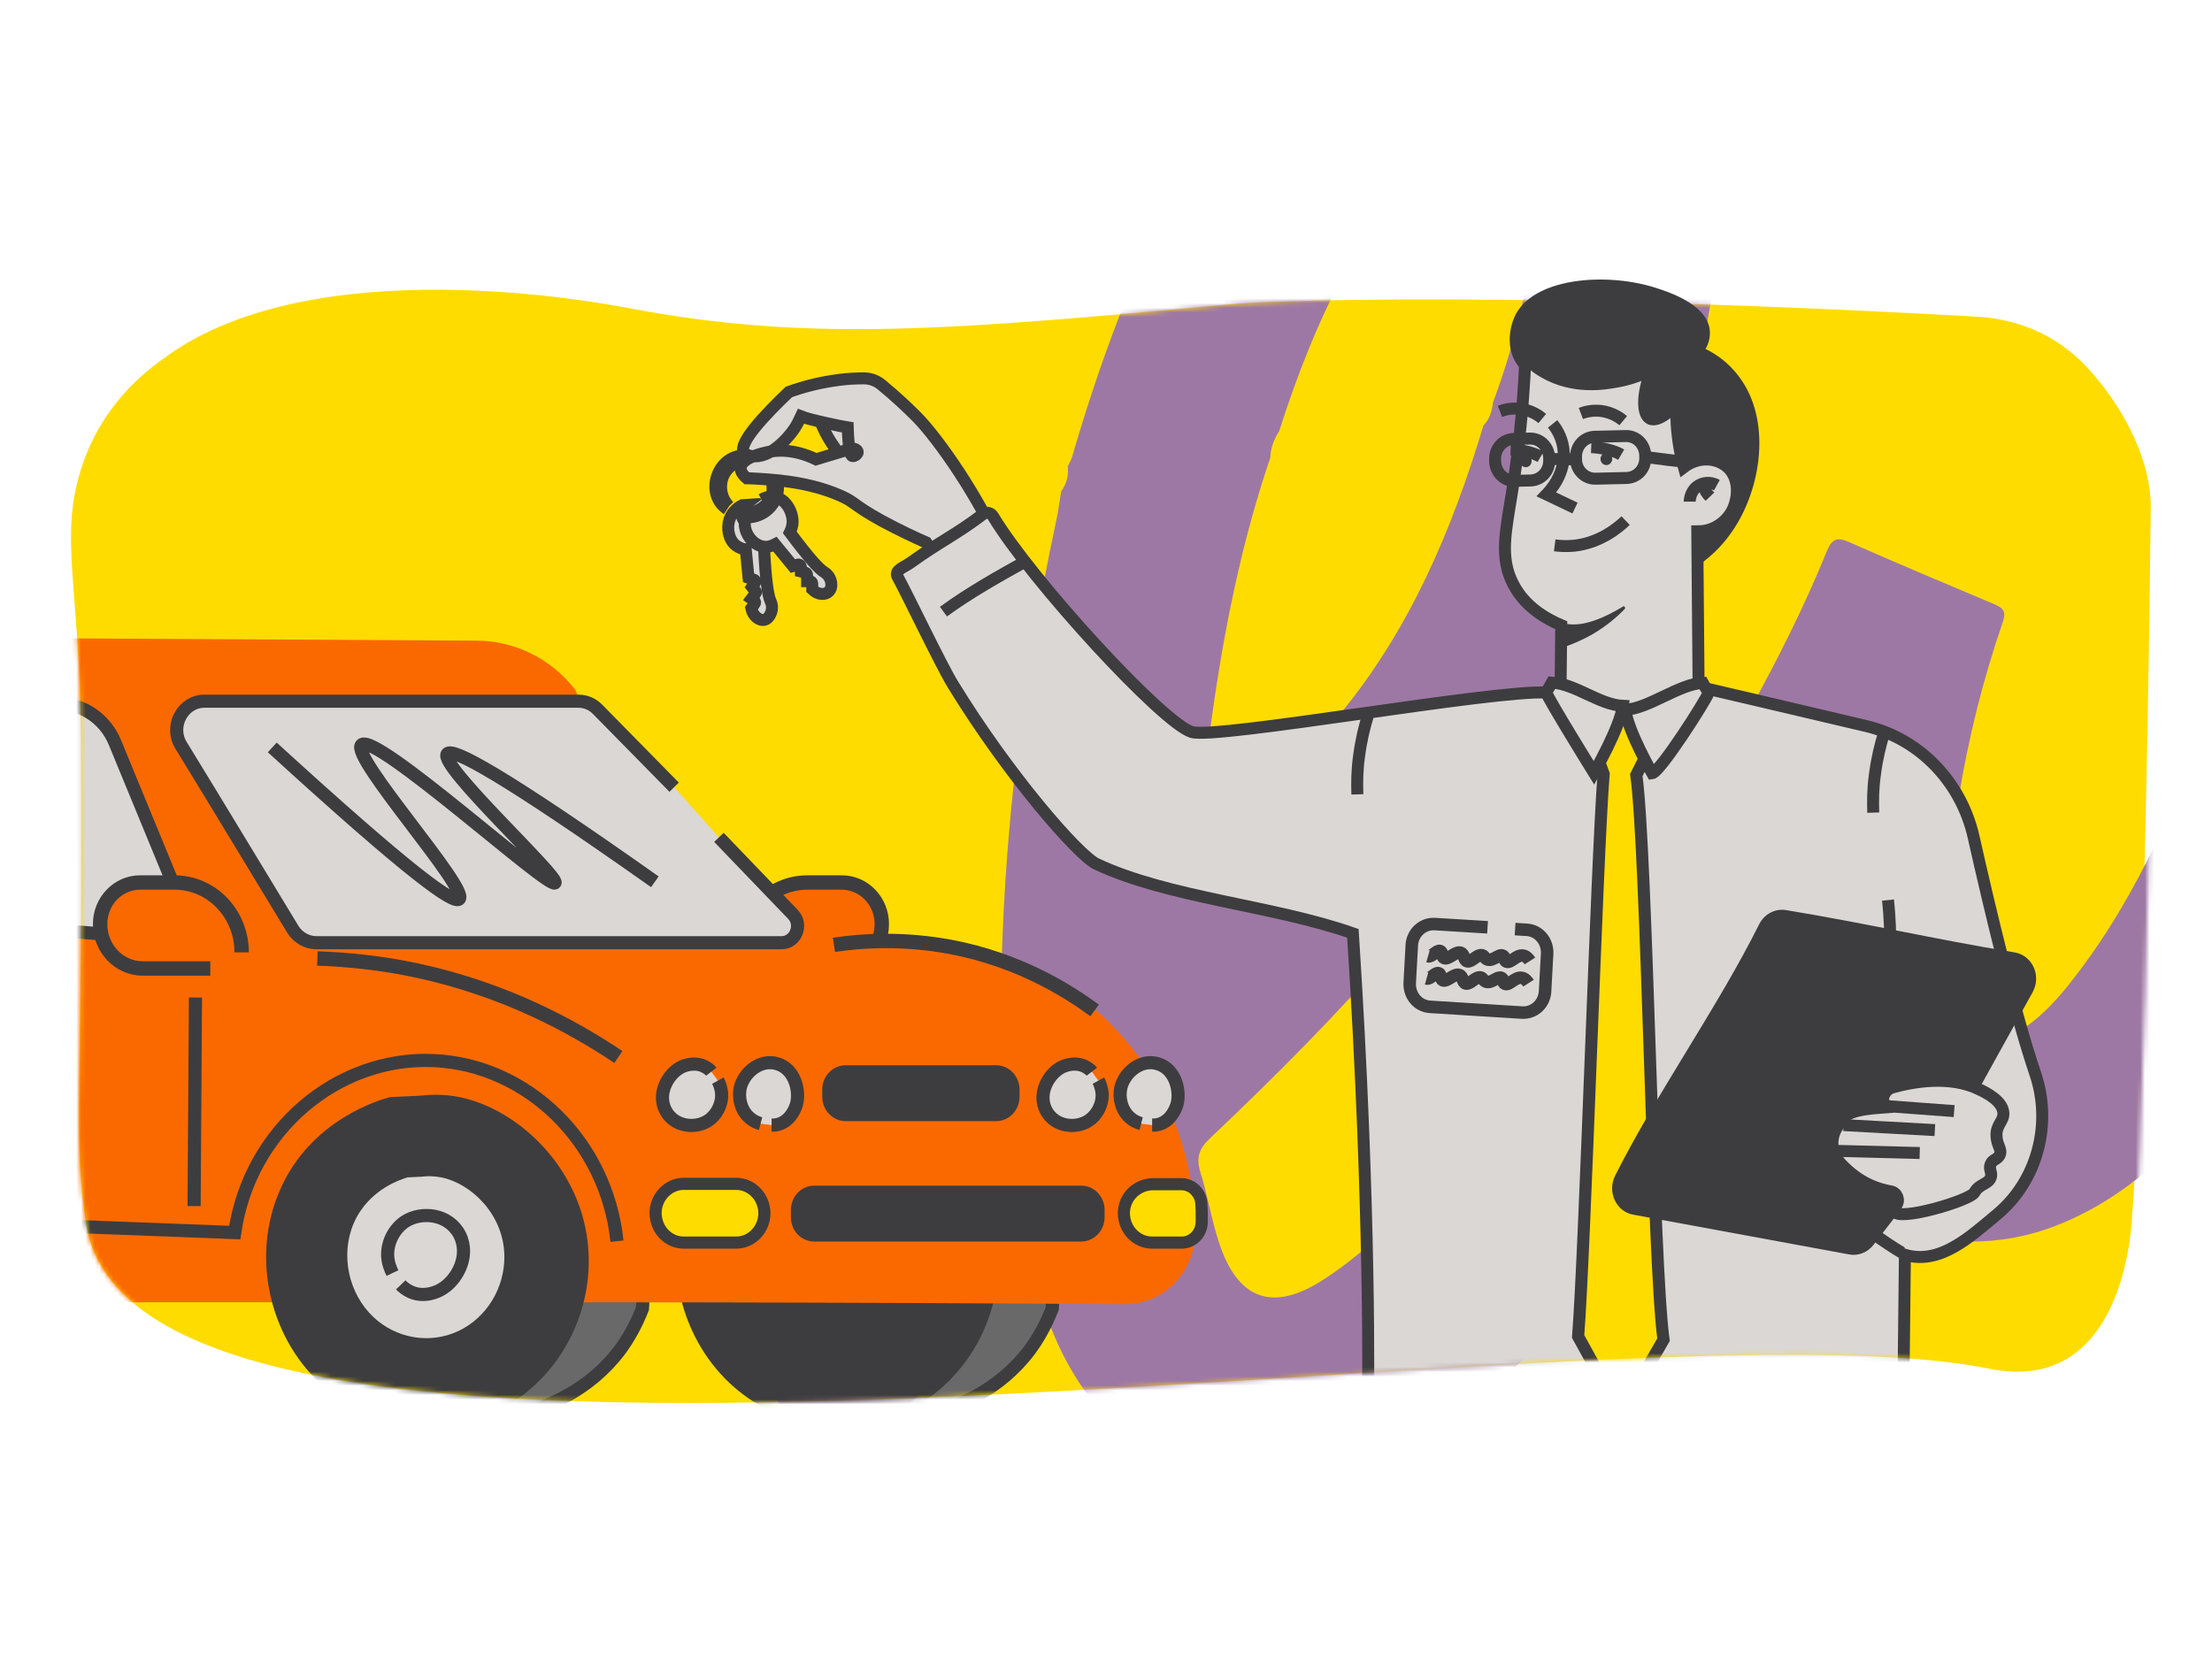
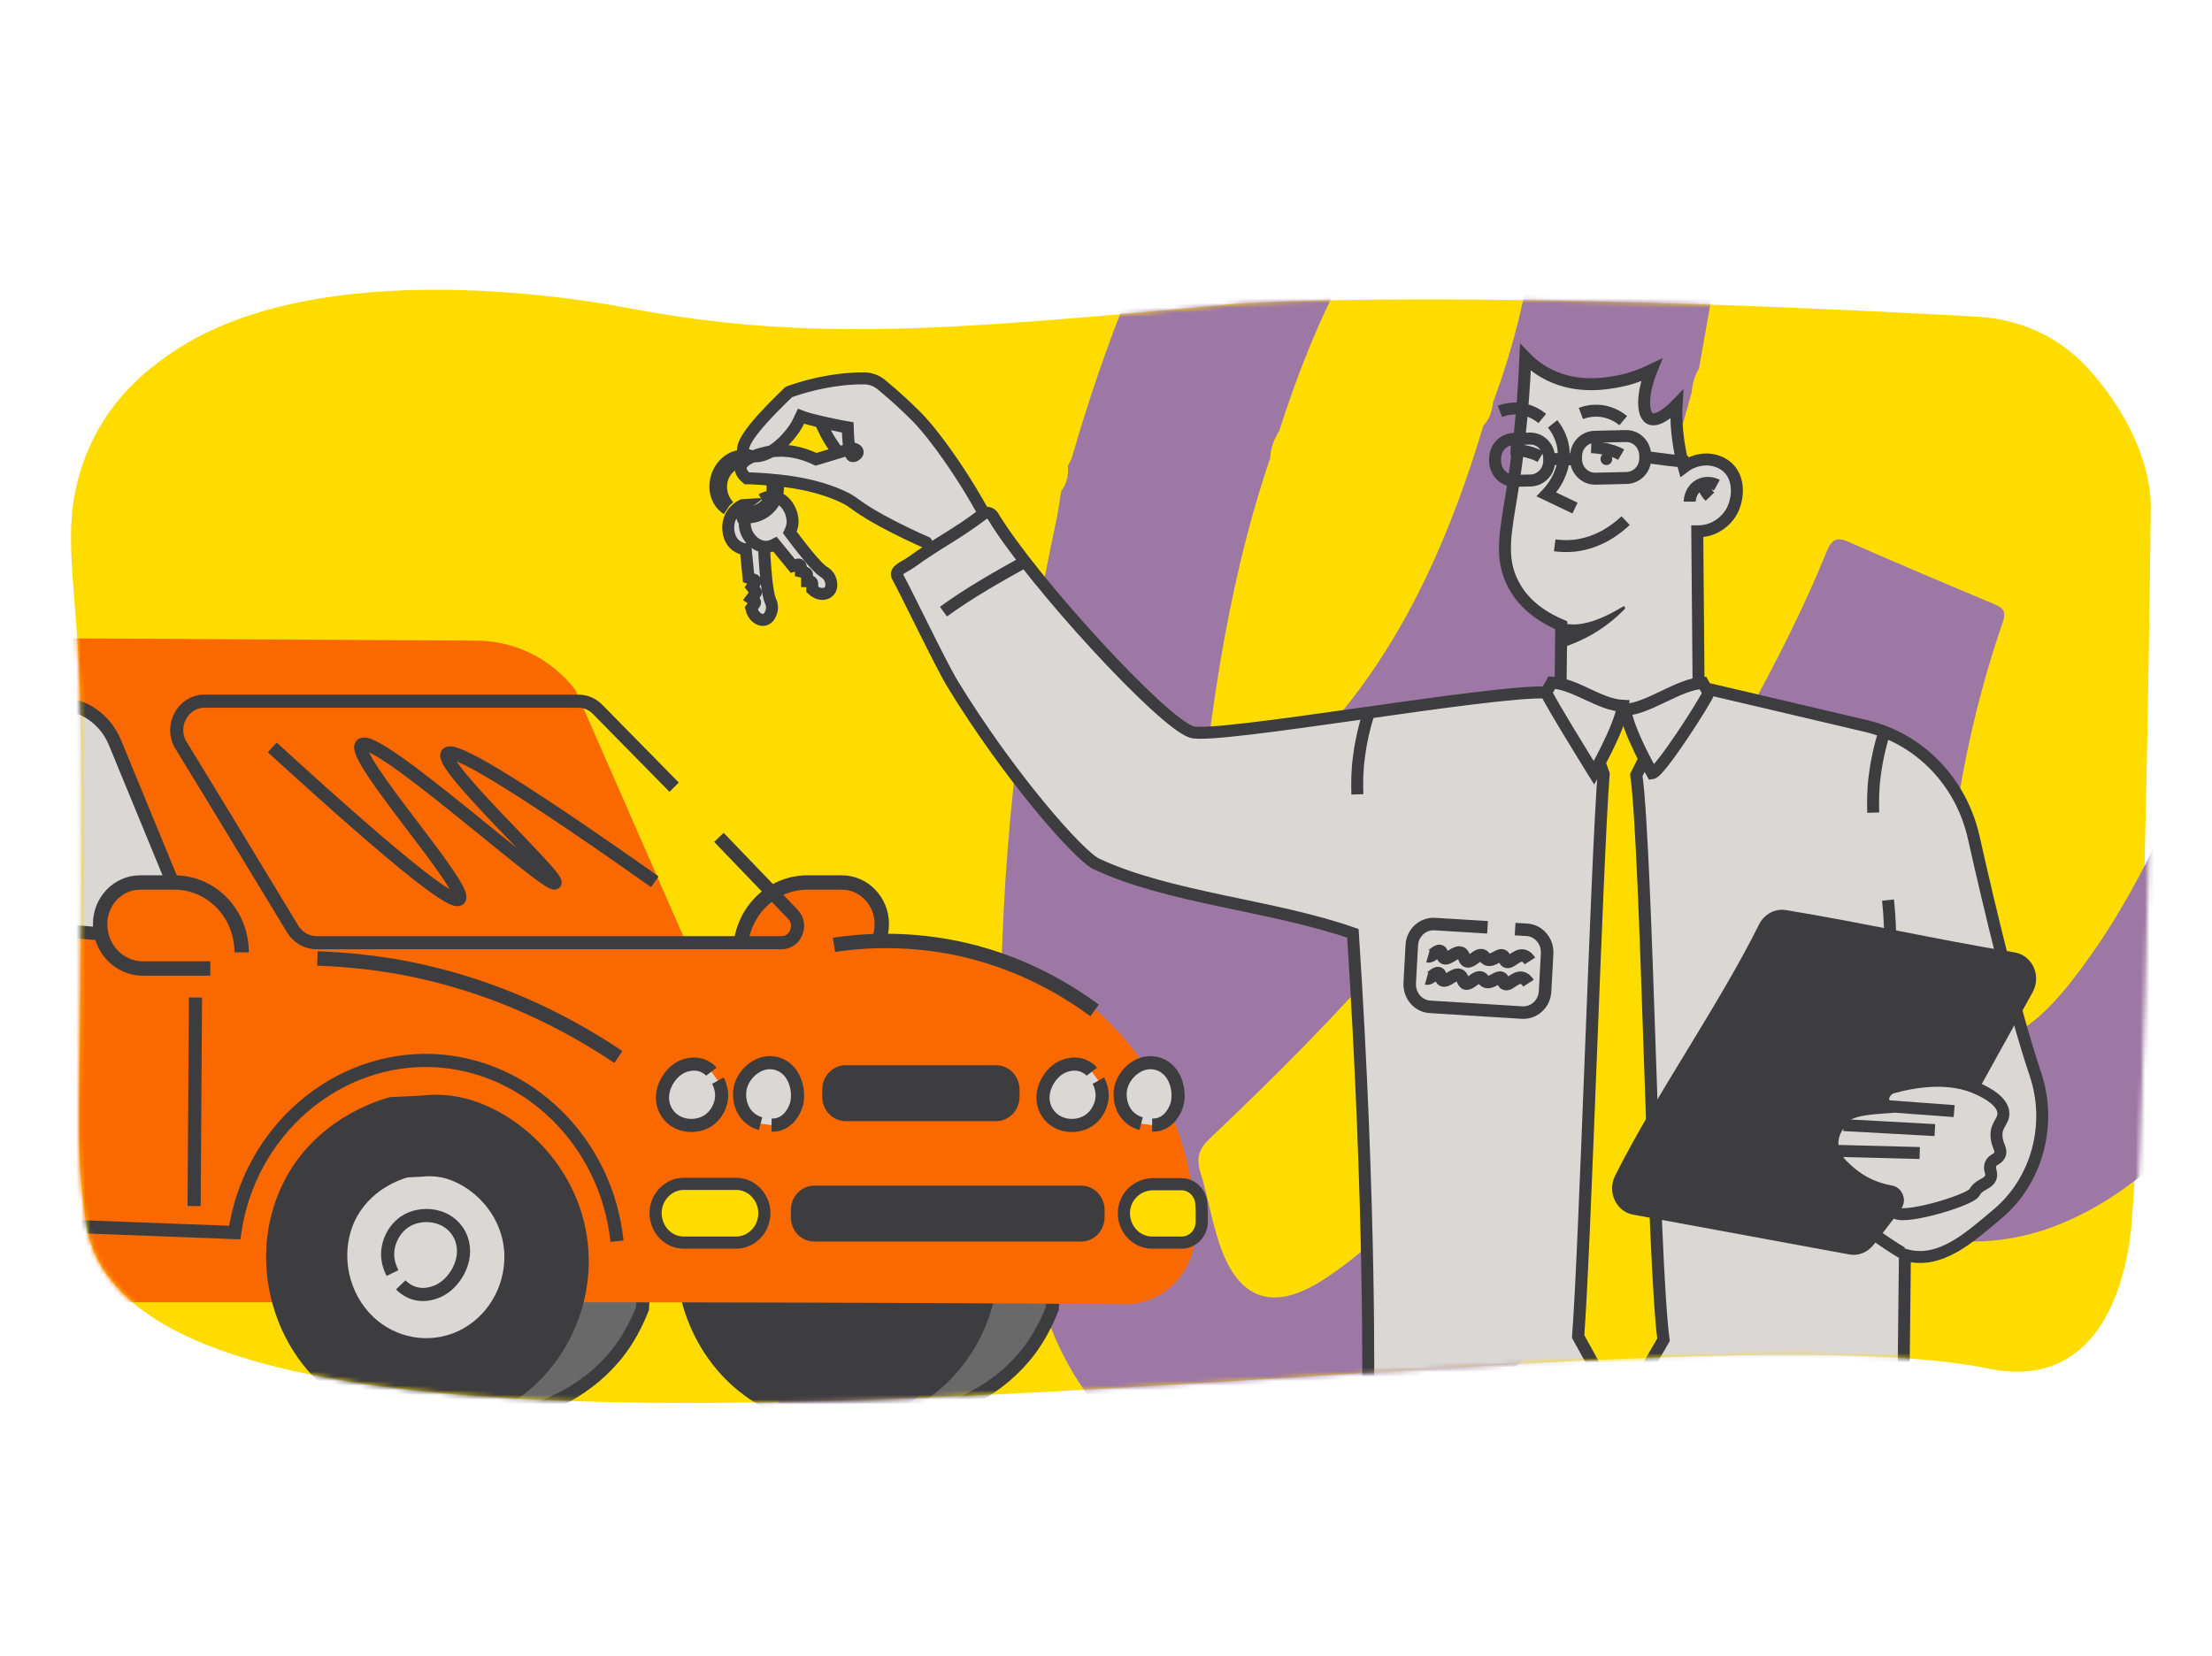
<svg xmlns="http://www.w3.org/2000/svg" width="478" height="358" viewBox="0 0 478 358" fill="none">
  <path d="M18.578 264.316C15.899 246.117 17.537 239.069 17.537 189.505C17.537 163.948 17.611 151.169 16.792 139.553C15.602 121.585 14.039 113.066 17.239 102.302C21.555 87.664 31.378 80.307 35.843 77.132C68.213 53.589 130.052 65.515 135.856 66.599C175.445 74.112 206.253 71.246 267.72 65.593C267.72 65.593 316.61 62.34 426.075 68.381C430.837 68.613 442.446 69.465 452.046 80.54C459.487 89.058 464.845 99.978 464.771 109.736C463.878 191.131 461.496 257.656 460.752 262.303C460.752 262.38 460.082 301.955 429.87 295.836C348.758 279.263 29.741 339.748 18.578 264.316Z" fill="#FFDC00" />
  <mask id="mask0_4727_6521" style="mask-type:luminance" maskUnits="userSpaceOnUse" x="16" y="62" width="450" height="242">
    <path d="M19.469 264.316C16.79 246.117 18.427 239.069 18.427 189.505C18.427 163.948 18.502 151.169 17.683 139.553C16.492 121.585 14.93 113.066 18.13 102.302C22.445 87.664 32.268 80.307 36.733 77.132C69.104 53.589 130.943 65.515 136.747 66.599C176.336 74.112 207.143 71.246 268.61 65.593C268.61 65.593 317.501 62.34 426.965 68.381C431.728 68.613 443.337 69.465 452.936 80.54C460.378 89.058 465.736 99.978 465.661 109.736C464.768 191.131 462.387 257.656 461.643 262.303C461.643 262.38 460.973 301.955 430.761 295.836C349.648 279.263 30.557 339.748 19.469 264.316Z" fill="white" />
  </mask>
  <g mask="url(#mask0_4727_6521)">
    <path d="M365.575 84.721C360.44 103.773 353.817 122.36 345.78 140.327C334.99 164.49 318.842 184.625 301.95 204.219C289.225 219.011 275.533 232.719 261.468 246.039C259.161 248.208 258.417 250.144 259.385 253.319C260.947 258.276 261.766 263.542 263.403 268.498C267.421 280.89 274.937 283.6 285.653 276.785C293.913 271.519 300.908 264.704 307.531 257.501C335.958 226.368 357.836 190.511 378.151 153.415C384.253 142.263 389.983 130.956 394.745 119.184C395.862 116.474 396.978 116.009 399.582 117.171C409.926 121.74 420.419 126.154 430.911 130.569C433.069 131.498 433.59 132.273 432.697 134.751C424.288 159.146 420.419 184.471 419.749 210.337C419.675 212.583 419.972 214.906 420.27 217.152C421.46 226.368 425.851 228.459 434.111 224.2C440.808 220.715 445.571 214.984 449.961 209.021C460.379 195.081 467.598 179.204 474.518 163.251C476.379 158.991 477.048 152.563 480.695 151.169C484.341 149.775 488.88 154.112 493.048 155.893C500.043 158.991 506.889 162.321 513.884 165.342C516.414 166.426 517.084 167.665 515.967 170.53C505.921 195.158 494.089 218.701 477.346 239.224C468.119 250.531 457.403 259.979 443.636 265.168C421.758 273.455 390.802 266.485 382.914 233.416C382.616 232.099 382.616 230.628 381.276 229.544C379.267 230.318 378.523 232.409 377.407 234.035C363.194 254.945 348.459 275.468 330.228 292.816C316.833 305.517 302.62 316.824 284.314 321.083C267.868 324.956 253.803 320.309 241.525 308.77C234.232 301.955 229.247 293.358 225.972 283.91C224.41 279.341 223.219 280.967 221.061 282.826C208.41 293.823 195.388 304.355 182.216 314.733C179.091 317.211 177.751 316.747 175.668 313.649C169.715 304.975 163.538 296.379 157.064 288.092C154.46 284.762 155.055 283.058 158.031 280.58C176.189 265.788 194.644 251.383 211.982 235.507C215.182 232.564 216.373 229.776 216.298 225.207C215.926 187.104 220.317 149.543 228.279 112.369C228.726 110.356 228.949 108.265 229.321 106.174C230.512 104.547 230.958 102.766 230.735 100.753C231.033 100.133 231.405 99.591 231.628 98.894C238.623 74.808 247.553 51.575 260.203 29.968C260.575 29.271 260.947 28.651 261.319 27.954C264.445 23.462 267.496 18.816 270.845 14.401C284.016 -2.869 298.75 -18.048 320.479 -22.695C332.758 -25.328 344.218 -22.85 354.04 -14.408C368.328 -2.249 371.751 14.556 372.57 32.523C373.24 48.555 369.816 64.121 367.138 79.688C366.17 81.236 365.724 82.94 365.575 84.721ZM276.426 93.163C275.309 94.944 274.565 96.803 274.491 98.971C264.519 128.323 260.873 158.836 257.971 190.047C260.724 188.807 261.915 186.794 263.403 185.168C272.705 175.487 280.891 164.8 289.448 154.499C304.555 136.222 313.708 114.77 320.554 92.001C321.893 90.607 322.414 88.826 322.637 86.967C327.4 74.189 330.525 60.946 332.014 47.393C332.907 39.261 332.907 31.052 330.897 22.92C330.079 19.59 329.037 17.344 325.019 19.59C320.851 21.913 316.833 24.392 313.41 27.799C295.029 45.999 284.239 68.69 276.426 93.163Z" fill="#9E78A4" />
  </g>
  <mask id="mask1_4727_6521" style="mask-type:luminance" maskUnits="userSpaceOnUse" x="15" y="62" width="450" height="242">
    <path d="M18.578 264.316C15.899 246.117 17.537 239.069 17.537 189.505C17.537 163.948 17.611 151.169 16.792 139.553C15.602 121.585 14.039 113.066 17.239 102.302C21.555 87.664 31.378 80.307 35.843 77.132C68.213 53.589 130.052 65.515 135.856 66.599C175.445 74.112 206.253 71.246 267.72 65.593C267.72 65.593 316.61 62.34 426.075 68.381C430.837 68.613 442.446 69.465 452.046 80.54C459.487 89.058 464.845 99.978 464.771 109.736C463.878 191.131 461.496 257.656 460.752 262.303C460.752 262.38 460.082 301.955 429.87 295.836C348.758 279.263 29.741 339.748 18.578 264.316Z" fill="white" />
  </mask>
  <g mask="url(#mask1_4727_6521)">
    <path d="M138.835 282.826C137.421 286.466 135.709 289.409 133.998 291.732C120.901 309.235 96.195 308.073 91.953 307.763C91.953 297.386 91.953 286.931 91.953 276.553C107.729 276.553 123.431 276.553 139.207 276.553C139.058 278.644 138.983 280.735 138.835 282.826Z" fill="#696969" stroke="#3D3D3F" stroke-width="2.838" stroke-miterlimit="10" />
    <path d="M159.969 205.845C159.969 197.481 166.443 190.744 174.48 190.744H181.921C186.684 190.744 190.553 194.771 190.553 199.727C190.553 204.994 186.46 209.33 181.326 209.33H166.741" fill="#FA6900" />
    <path d="M159.969 205.845C159.969 197.481 166.443 190.744 174.48 190.744H181.921C186.684 190.744 190.553 194.771 190.553 199.727C190.553 204.994 186.46 209.33 181.326 209.33H166.741" stroke="#3D3D3F" stroke-width="3.109" stroke-miterlimit="10" />
    <path d="M227.389 282.826C225.975 286.466 224.264 289.409 222.552 291.732C209.455 309.235 184.749 308.073 180.508 307.763C180.508 297.385 180.508 286.93 180.508 276.553C196.284 276.553 211.985 276.553 227.761 276.553C227.612 278.644 227.464 280.735 227.389 282.826Z" fill="#696969" stroke="#3D3D3F" stroke-width="2.838" stroke-miterlimit="10" />
    <path d="M179.32 236.824C181.478 236.591 184.454 236.436 187.877 237.133C201.123 239.844 215.56 253.629 215.783 272.138C215.932 286.001 208.118 299.322 195.319 305.285C182.371 311.326 167.636 308.228 157.739 299.012C146.577 288.557 142.856 271.364 149.033 257.269C155.656 241.935 170.762 237.675 172.845 237.133" fill="#3D3D3F" />
    <path d="M258.27 266.252C258.27 231.635 231.332 203.599 198.068 203.599H148.21L124.323 149.078L124.249 149.001C119.039 142.34 111.226 138.468 102.891 138.468L-21.307 137.771C-56.133 137.771 -86.792 148.459 -126.902 190.744L-135.683 192.06C-144.241 193.299 -154.733 206.387 -154.584 218.082L-154.436 236.823L-153.617 261.993C-153.915 275.468 -136.204 280.967 -123.256 281.044C1.762 281.974 118.221 280.967 243.238 281.896C251.498 281.896 258.27 274.926 258.27 266.252Z" fill="#FA6900" />
    <path d="M90.765 236.823C92.923 236.591 95.9 236.436 99.323 237.133C112.568 239.844 127.005 253.629 127.228 272.138C127.377 286.001 119.563 299.321 106.764 305.285C93.816 311.325 79.007 308.228 69.184 299.012C58.022 288.557 54.301 271.364 60.478 257.269C67.101 241.935 82.207 237.675 84.291 237.133" fill="#3D3D3F" />
    <path d="M91.205 254.326C92.246 254.171 93.735 254.171 95.372 254.481C101.846 255.798 108.915 262.535 108.99 271.519C109.064 278.257 105.269 284.762 99.018 287.705C92.693 290.648 85.475 289.176 80.712 284.685C75.28 279.573 73.494 271.209 76.47 264.316C79.745 256.882 87.037 254.791 88.079 254.481" fill="#DBD7D4" />
    <path d="M237.357 233.571C237.654 234.113 238.101 235.197 238.175 236.514C238.25 238.914 236.91 241.16 235.199 242.244C232.445 244.026 227.906 243.561 226.046 239.999C224.185 236.359 226.566 232.254 229.171 230.783C229.543 230.55 231.85 229.389 234.231 230.395C235.05 230.783 235.645 231.247 235.943 231.634" fill="#DBD7D4" />
    <path d="M237.357 233.571C237.654 234.113 238.101 235.197 238.175 236.514C238.25 238.914 236.91 241.16 235.199 242.244C232.445 244.026 227.906 243.561 226.046 239.999C224.185 236.359 226.566 232.254 229.171 230.783C229.543 230.55 231.85 229.389 234.231 230.395C235.05 230.783 235.645 231.247 235.943 231.634" stroke="#3D3D3F" stroke-width="2.838" stroke-miterlimit="10" />
    <path d="M246.589 242.864C245.994 242.709 244.952 242.322 243.985 241.393C242.273 239.766 241.752 237.211 242.199 235.12C242.943 231.867 246.515 228.769 250.236 229.931C254.031 231.093 255.147 235.817 254.328 238.76C254.18 239.224 253.361 241.78 251.054 242.787C250.236 243.174 249.491 243.174 248.971 243.174" fill="#DBD7D4" />
    <path d="M246.589 242.864C245.994 242.709 244.952 242.322 243.985 241.393C242.273 239.766 241.752 237.211 242.199 235.12C242.943 231.867 246.515 228.769 250.236 229.931C254.031 231.093 255.147 235.817 254.328 238.76C254.18 239.224 253.361 241.78 251.054 242.787C250.236 243.174 249.491 243.174 248.971 243.174" stroke="#3D3D3F" stroke-width="2.838" stroke-miterlimit="10" />
-     <path d="M155.352 180.985C160.71 186.562 166.068 192.138 171.351 197.636C173.509 199.882 171.947 203.754 168.896 203.754H68.361C66.352 203.754 64.417 202.67 63.301 200.889C55.264 187.646 47.227 174.325 39.116 161.082C36.586 156.978 39.488 151.556 44.176 151.556H124.991C126.554 151.556 128.042 152.176 129.158 153.338C134.665 158.914 140.172 164.567 145.678 170.143" fill="#DBD7D4" />
    <path d="M155.352 180.985C160.71 186.562 166.068 192.138 171.351 197.636C173.509 199.882 171.947 203.754 168.896 203.754H68.361C66.352 203.754 64.417 202.67 63.301 200.889C55.264 187.646 47.227 174.325 39.116 161.082C36.586 156.978 39.488 151.556 44.176 151.556H124.991C126.554 151.556 128.042 152.176 129.158 153.338C134.665 158.914 140.172 164.567 145.678 170.143" stroke="#3D3D3F" stroke-width="2.838" stroke-miterlimit="10" />
    <path d="M147.766 268.576H159.077C162.426 268.576 165.179 265.71 165.179 262.225C165.179 258.74 162.426 255.875 159.077 255.875H147.766C144.417 255.875 141.664 258.74 141.664 262.225C141.738 265.788 144.417 268.576 147.766 268.576Z" fill="#FFDC00" stroke="#3D3D3F" stroke-width="2.621" stroke-miterlimit="10" />
    <path d="M242.869 262.071C242.943 258.586 245.845 255.952 249.194 255.952H255.296C257.603 255.952 259.538 257.889 259.612 260.289C259.686 261.219 259.686 262.071 259.686 263C259.686 263 259.686 263.465 259.686 264.084C259.686 266.562 257.752 268.576 255.37 268.576H248.971C245.548 268.576 242.794 265.633 242.869 262.071Z" fill="#FFDC00" stroke="#3D3D3F" stroke-width="2.621" stroke-miterlimit="10" />
    <path d="M182.74 242.322H215.259C218.013 242.322 220.319 239.999 220.319 237.056V235.507C220.319 232.641 218.087 230.24 215.259 230.24H182.74C179.987 230.24 177.68 232.564 177.68 235.507V237.056C177.68 239.999 179.987 242.322 182.74 242.322Z" fill="#3D3D3F" />
    <path d="M175.966 268.344H233.638C236.391 268.344 238.698 266.02 238.698 263.077V261.528C238.698 258.663 236.466 256.262 233.638 256.262H175.966C173.213 256.262 170.906 258.586 170.906 261.528V263.077C170.906 266.02 173.139 268.344 175.966 268.344Z" fill="#3D3D3F" />
    <path d="M133.324 268.266C131.092 246.814 114.051 230.163 93.735 229.234C72.75 228.305 53.923 244.336 50.723 266.407C18.278 265.168 -14.166 263.929 -46.611 262.69C-47.877 258.276 -50.555 251.228 -56.285 244.491C-58.295 242.167 -71.168 227.53 -90.07 228.305C-106.664 229.002 -121.919 241.548 -128.319 259.825C-135.909 260.599 -143.425 261.296 -151.016 262.071" stroke="#3D3D3F" stroke-width="2.838" stroke-miterlimit="10" />
    <path d="M42.017 202.206L24.827 160.463C22.744 155.429 17.981 152.099 12.623 152.099H-36.937C-53.16 152.099 -68.712 158.372 -80.693 169.756C-84.414 173.241 -88.135 176.804 -91.781 180.289C-96.32 184.626 -93.716 192.447 -87.614 192.99C-46.76 196.32 -5.98 199.572 34.873 202.903" fill="#DBD7D4" />
    <path d="M42.017 202.206L24.827 160.463C22.744 155.429 17.981 152.099 12.623 152.099H-36.937C-53.16 152.099 -68.712 158.372 -80.693 169.756C-84.414 173.241 -88.135 176.804 -91.781 180.289C-96.32 184.626 -93.716 192.447 -87.614 192.99C-46.76 196.32 -5.98 199.572 34.873 202.903" stroke="#3D3D3F" stroke-width="2.838" stroke-miterlimit="10" />
    <path d="M52.217 205.845C52.217 197.481 45.743 190.744 37.706 190.744H30.265C25.502 190.744 21.633 194.771 21.633 199.727C21.633 204.994 25.726 209.33 30.86 209.33H45.446" fill="#FA6900" />
    <path d="M52.217 205.845C52.217 197.481 45.743 190.744 37.706 190.744H30.265C25.502 190.744 21.633 194.771 21.633 199.727C21.633 204.994 25.726 209.33 30.86 209.33H45.446" stroke="#3D3D3F" stroke-width="3.109" stroke-miterlimit="10" />
    <path d="M68.586 207.162C74.986 207.394 82.353 208.091 90.241 209.795C109.217 213.9 123.802 221.877 133.625 228.459" fill="#FA6900" />
    <path d="M68.586 207.162C74.986 207.394 82.353 208.091 90.241 209.795C109.217 213.9 123.802 221.877 133.625 228.459" stroke="#3D3D3F" stroke-width="3.109" stroke-miterlimit="10" />
    <path d="M84.81 275.159C84.438 274.384 83.843 273.068 83.768 271.364C83.694 268.266 85.331 265.478 87.563 264.007C91.061 261.761 96.939 262.303 99.321 266.872C101.702 271.519 98.651 276.862 95.302 278.721C94.781 279.031 91.879 280.58 88.828 279.263C87.787 278.799 87.042 278.179 86.596 277.714" stroke="#3D3D3F" stroke-width="2.838" stroke-miterlimit="10" />
    <path d="M41.945 260.676C42.02 245.652 42.169 230.628 42.243 215.604L41.945 260.676Z" fill="#F96900" />
    <path d="M41.945 260.676C42.02 245.652 42.169 230.628 42.243 215.604" stroke="#3D3D3F" stroke-width="2.838" stroke-miterlimit="10" />
    <path d="M180.211 204.219C186.313 203.29 195.168 202.748 205.512 204.684C220.172 207.472 230.739 214.132 236.543 218.392" fill="#FA6900" />
    <path d="M180.211 204.219C186.313 203.29 195.168 202.748 205.512 204.684C220.172 207.472 230.739 214.132 236.543 218.392" stroke="#3D3D3F" stroke-width="3.109" stroke-miterlimit="10" />
    <path d="M155.13 233.571C155.428 234.113 155.874 235.197 155.949 236.514C156.023 238.914 154.684 241.16 152.972 242.244C150.219 244.026 145.679 243.561 143.819 239.999C141.959 236.359 144.34 232.254 146.944 230.783C147.317 230.55 149.623 229.389 152.005 230.395C152.823 230.783 153.419 231.247 153.716 231.634" fill="#DBD7D4" />
    <path d="M155.13 233.571C155.428 234.113 155.874 235.197 155.949 236.514C156.023 238.914 154.684 241.16 152.972 242.244C150.219 244.026 145.679 243.561 143.819 239.999C141.959 236.359 144.34 232.254 146.944 230.783C147.317 230.55 149.623 229.389 152.005 230.395C152.823 230.783 153.419 231.247 153.716 231.634" stroke="#3D3D3F" stroke-width="2.838" stroke-miterlimit="10" />
    <path d="M164.355 242.864C163.76 242.709 162.718 242.322 161.75 241.393C160.039 239.766 159.518 237.211 159.964 235.12C160.709 231.867 164.28 228.769 168.001 229.931C171.796 231.093 172.913 235.817 172.094 238.76C171.945 239.224 171.127 241.78 168.82 242.787C168.001 243.174 167.257 243.174 166.736 243.174" fill="#DBD7D4" />
    <path d="M164.355 242.864C163.76 242.709 162.718 242.322 161.75 241.393C160.039 239.766 159.518 237.211 159.964 235.12C160.709 231.867 164.28 228.769 168.001 229.931C171.796 231.093 172.913 235.817 172.094 238.76C171.945 239.224 171.127 241.78 168.82 242.787C168.001 243.174 167.257 243.174 166.736 243.174" stroke="#3D3D3F" stroke-width="2.838" stroke-miterlimit="10" />
    <path d="M141.511 190.589C108.843 167.51 97.755 161.47 96.639 162.941C94.778 165.497 120.972 189.582 119.931 190.821C118.666 192.293 80.937 157.984 78.109 161.005C75.654 163.561 101.401 192.06 99.243 194.306C98.127 195.545 88.825 188.962 58.836 161.547" stroke="#3D3D3F" stroke-width="2.838" stroke-miterlimit="10" />
  </g>
  <mask id="mask2_4727_6521" style="mask-type:luminance" maskUnits="userSpaceOnUse" x="15" y="55" width="450" height="249">
    <path d="M18.578 264.317C15.899 246.117 17.537 239.07 17.537 189.505C17.537 163.948 17.611 151.17 16.792 139.553C15.602 121.586 14.039 113.067 17.239 102.302C21.555 87.665 31.378 80.308 35.843 77.132C68.213 53.589 130.052 65.516 135.856 66.6C175.445 74.112 206.253 71.246 267.72 65.593C267.72 65.593 280.965 64.741 309.02 64.741C328.889 64.741 339.009 41.585 391.472 66.677C401.295 71.324 413.722 67.684 426 68.381C430.763 68.613 442.372 69.465 451.971 80.54C459.413 89.059 464.77 99.978 464.696 109.737C463.803 191.131 461.422 257.656 460.678 262.303C460.678 262.381 460.008 301.955 429.795 295.837C348.758 279.264 29.741 339.748 18.578 264.317Z" fill="white" />
  </mask>
  <g mask="url(#mask2_4727_6521)">
    <path d="M159 117.869C159.819 118.488 160.637 118.72 161.158 118.72C161.381 120.811 161.53 122.825 161.754 124.916C162.126 125.071 162.572 125.148 162.944 125.303C163.167 125.381 163.316 125.691 163.167 125.923C162.944 126.233 162.721 126.62 162.498 126.93C162.721 127.239 163.019 127.472 163.242 127.782C163.391 127.936 163.391 128.091 163.242 128.246C162.944 128.633 162.721 129.021 162.423 129.408C162.647 129.563 162.87 129.718 163.019 129.873C163.167 130.027 163.242 130.26 163.093 130.415C162.87 130.802 162.572 131.189 162.349 131.499C162.721 133.203 164.135 134.209 165.177 133.977C166.144 133.745 166.739 132.506 166.814 131.576C166.888 130.724 166.591 130.105 166.516 129.95C165.995 128.788 165.474 125.845 165.102 118.411C165.549 118.178 166.293 117.714 166.888 116.862C168.153 115.003 168.302 111.905 166.591 110.202C166.293 109.892 165.474 109.195 163.986 108.962L160.414 109.195C159.968 109.427 158.33 110.279 157.661 112.215C156.991 114.151 157.438 116.629 159 117.869ZM160.489 110.821C160.786 110.202 161.679 109.814 162.572 110.202L163.614 110.899C163.688 111.053 163.837 111.441 163.837 111.828C163.763 112.525 163.316 113.299 162.572 113.454C161.679 113.609 161.009 112.835 160.935 112.68C160.712 112.525 160.042 111.596 160.489 110.821Z" fill="#DBD7D4" stroke="#3D3D3F" stroke-width="2.586" stroke-miterlimit="10" />
    <path d="M164.58 107.956C165.92 107.181 167.036 107.336 167.408 107.414C169.715 107.801 171.277 110.434 171.277 112.757C171.277 113.764 170.905 114.616 170.682 115.081C175.073 120.967 177.082 123.058 178.124 123.677C178.272 123.755 178.868 124.142 179.24 124.839C179.686 125.613 179.91 127.007 179.165 127.782C178.421 128.634 176.784 128.634 175.519 127.395V126.155C175.519 125.846 175.296 125.613 174.998 125.613C174.775 125.613 174.552 125.613 174.403 125.613V124.297C174.403 124.064 174.254 123.832 174.031 123.755C173.733 123.677 173.361 123.6 173.063 123.522V122.593C173.063 122.206 172.691 121.896 172.319 122.051C172.022 122.128 171.65 122.283 171.352 122.361C170.087 120.812 168.747 119.185 167.482 117.636C167.036 117.869 166.217 118.256 165.25 118.179C163.241 118.024 161.529 116.242 161.083 114.306C160.562 112.293 161.455 110.666 161.678 110.202" fill="#DBD7D4" />
    <path d="M164.58 107.956C165.92 107.181 167.036 107.336 167.408 107.414C169.715 107.801 171.277 110.434 171.277 112.757C171.277 113.764 170.905 114.616 170.682 115.081C175.073 120.967 177.082 123.058 178.124 123.677C178.272 123.755 178.868 124.142 179.24 124.839C179.686 125.613 179.91 127.007 179.165 127.782C178.421 128.634 176.784 128.634 175.519 127.395V126.155C175.519 125.846 175.296 125.613 174.998 125.613C174.775 125.613 174.552 125.613 174.403 125.613V124.297C174.403 124.064 174.254 123.832 174.031 123.755C173.733 123.677 173.361 123.6 173.063 123.522V122.593C173.063 122.206 172.691 121.896 172.319 122.051C172.022 122.128 171.65 122.283 171.352 122.361C170.087 120.812 168.747 119.185 167.482 117.636C167.036 117.869 166.217 118.256 165.25 118.179C163.241 118.024 161.529 116.242 161.083 114.306C160.562 112.293 161.455 110.666 161.678 110.202" stroke="#3D3D3F" stroke-width="2.586" stroke-miterlimit="10" />
    <path d="M185.567 101.218C183.037 100.598 181.623 98.585 179.986 96.184C178.944 94.713 177.604 92.312 176.562 89.059C177.679 88.362 180.209 86.891 183.037 87.588C188.915 88.982 191.818 98.275 189.734 100.676C188.692 101.992 186.088 101.373 185.567 101.218Z" fill="#DBD7D4" stroke="#3D3D3F" stroke-width="2.586" stroke-miterlimit="10" />
    <path d="M157.141 110.047C156.546 109.659 155.727 108.962 155.206 107.878C153.941 105.4 154.685 101.992 156.769 100.056C159.15 97.81 162.796 98.043 165.178 99.824C167.038 101.218 168.675 104.006 167.931 106.871C167.187 109.814 164.359 111.983 161.085 111.828C160.787 111.518 160.787 111.131 160.936 110.976C161.085 110.821 161.308 110.899 161.308 110.899C163.913 110.744 166.071 109.195 166.74 107.026C167.782 103.696 164.954 99.746 161.531 99.514C159.299 99.437 156.918 100.908 156.099 103.386C155.429 105.477 155.95 107.801 157.513 109.427" fill="#DBD7D4" />
    <path d="M157.141 110.047C156.546 109.659 155.727 108.962 155.206 107.878C153.941 105.4 154.685 101.992 156.769 100.056C159.15 97.81 162.796 98.043 165.178 99.824C167.038 101.218 168.675 104.006 167.931 106.871C167.187 109.814 164.359 111.983 161.085 111.828C160.787 111.518 160.787 111.131 160.936 110.976C161.085 110.821 161.308 110.899 161.308 110.899C163.913 110.744 166.071 109.195 166.74 107.026C167.782 103.696 164.954 99.746 161.531 99.514C159.299 99.437 156.918 100.908 156.099 103.386C155.429 105.477 155.95 107.801 157.513 109.427" stroke="#3D3D3F" stroke-width="2.586" stroke-miterlimit="10" />
    <path d="M203.431 124.606C203.133 123.445 202.761 121.973 202.017 120.502C201.422 119.185 200.752 118.101 200.157 117.249C197.85 116.242 194.501 114.693 190.483 112.525C183.934 108.885 185.05 108.653 181.553 107.104C174.483 104.006 166.744 103.619 162.056 103.386C161.758 103.386 161.535 103.386 161.386 103.386C160.196 102.38 160.047 101.605 160.047 101.141C160.196 98.895 165.107 97.888 165.777 97.733C167.563 97.346 171.358 96.881 176.344 99.282C178.502 98.662 180.585 97.965 182.743 97.346C183.19 97.191 183.562 97.113 184.009 96.959C184.827 96.881 185.348 97.346 185.348 97.733C185.348 98.12 184.678 98.662 184.232 98.585C183.711 98.507 183.339 96.881 183.19 92.389C182.148 92.234 175.004 90.763 173.069 89.989C172.772 90.608 172.4 91.537 171.73 92.544C169.646 95.642 165.479 99.592 161.833 98.43C161.312 98.275 160.94 98.12 160.717 97.81C159.526 95.797 165.107 89.834 170.465 84.722C173.442 83.638 177.162 82.631 181.478 82.089C183.339 81.857 185.05 81.779 186.687 81.779C188.027 81.779 189.366 82.244 190.408 83.096C193.608 85.729 196.138 88.13 198.073 90.066C202.91 94.945 211.84 107.956 216.379 118.721" fill="#DBD7D4" />
    <path d="M203.431 124.606C203.133 123.445 202.761 121.973 202.017 120.502C201.422 119.185 200.752 118.101 200.157 117.249C197.85 116.242 194.501 114.693 190.483 112.525C183.934 108.885 185.05 108.653 181.553 107.104C174.483 104.006 166.744 103.619 162.056 103.386C161.758 103.386 161.535 103.386 161.386 103.386C160.196 102.38 160.047 101.605 160.047 101.141C160.196 98.895 165.107 97.888 165.777 97.733C167.563 97.346 171.358 96.881 176.344 99.282C178.502 98.662 180.585 97.965 182.743 97.346C183.19 97.191 183.562 97.113 184.009 96.959C184.827 96.881 185.348 97.346 185.348 97.733C185.348 98.12 184.678 98.662 184.232 98.585C183.711 98.507 183.339 96.881 183.19 92.389C182.148 92.234 175.004 90.763 173.069 89.989C172.772 90.608 172.4 91.537 171.73 92.544C169.646 95.642 165.479 99.592 161.833 98.43C161.312 98.275 160.94 98.12 160.717 97.81C159.526 95.797 165.107 89.834 170.465 84.722C173.442 83.638 177.162 82.631 181.478 82.089C183.339 81.857 185.05 81.779 186.687 81.779C188.027 81.779 189.366 82.244 190.408 83.096C193.608 85.729 196.138 88.13 198.073 90.066C202.91 94.945 211.84 107.956 216.379 118.721" stroke="#3D3D3F" stroke-width="2.586" stroke-miterlimit="10" />
-     <path d="M332.686 82.554C331.942 82.166 328.668 80.85 327.105 77.52C325.691 74.499 326.212 70.859 327.254 68.536C330.975 60.095 346.677 58.778 357.467 62.108C360.146 62.96 368.703 65.593 369.447 71.169C369.671 72.873 369.15 74.422 368.554 75.429C370.34 76.281 373.317 78.062 375.773 81.392C382.842 90.685 380.759 105.632 374.21 115.003C371.159 119.417 367.364 122.205 364.313 123.909C346.304 94.48 337.3 84.722 332.686 82.554Z" fill="#3D3D3F" />
    <path d="M367.067 149.621C366.993 138.004 366.844 126.465 366.769 114.848C367.588 114.848 369.002 114.77 370.564 113.996C371.16 113.686 373.541 112.447 374.657 109.582C375.55 107.336 375.848 103.773 373.69 101.372C371.383 98.894 367.141 98.507 363.867 100.985C363.123 98.352 362.528 95.177 362.304 91.537C362.23 90.066 362.23 88.749 362.304 87.51C362.081 87.742 358.36 91.537 356.5 90.453C354.937 89.601 354.714 85.341 356.872 79.998C353.821 81.469 351.217 82.166 349.431 82.476C346.826 82.941 340.054 84.18 333.58 80.385C331.72 79.301 330.38 78.062 329.636 77.287C329.115 89.601 327.85 99.436 326.734 106.406C325.395 114.77 323.981 120.579 327.032 126.31C329.562 131.189 334.101 133.744 337.375 135.139C337.301 139.863 337.301 144.509 337.227 149.233C339.533 149.698 341.989 156.513 344.519 156.823C353.003 157.675 360.667 150.627 367.067 149.621Z" fill="#DBD7D4" stroke="#3D3D3F" stroke-width="2.586" stroke-miterlimit="10" />
    <path d="M365.133 108.42C365.133 108.188 365.207 106.329 366.696 105.168C367.886 104.238 369.598 104.083 371.012 104.858" stroke="#3D3D3F" stroke-width="2.586" stroke-miterlimit="10" />
    <path d="M369.523 107.336C369.374 107.181 369.151 107.026 369.002 106.794C368.481 106.175 368.258 105.478 368.109 105.013" stroke="#3D3D3F" stroke-width="2.586" stroke-miterlimit="10" />
    <path d="M335.961 117.869C337.152 118.023 338.565 118.101 340.203 117.946C345.709 117.326 349.579 114.151 351.29 112.525" stroke="#3D3D3F" stroke-width="2.586" stroke-miterlimit="10" />
    <path d="M335.511 91.615C336.255 92.544 337.446 94.325 337.818 96.803C338.637 102.379 334.618 106.406 334.172 106.871C336.255 107.878 338.265 108.807 340.348 109.814" stroke="#3D3D3F" stroke-width="2.586" stroke-miterlimit="10" />
    <path d="M341.617 89.369C342.436 89.059 343.998 88.594 346.008 88.827C348.389 89.136 350.026 90.298 350.77 90.918" stroke="#3D3D3F" stroke-width="2.586" stroke-miterlimit="10" />
    <path d="M324.125 88.904C324.944 88.594 326.506 88.129 328.515 88.362C330.897 88.672 332.534 89.833 333.278 90.453" stroke="#3D3D3F" stroke-width="2.586" stroke-miterlimit="10" />
    <path d="M344.814 103.463L351.512 103.309C353.818 103.231 355.604 101.295 355.53 98.894V98.43C355.456 96.029 353.595 94.17 351.288 94.248L344.591 94.402C342.284 94.48 340.498 96.416 340.573 98.817V99.281C340.573 101.605 342.507 103.541 344.814 103.463Z" stroke="#3D3D3F" stroke-width="2.586" stroke-miterlimit="10" />
    <path d="M327.33 103.928L330.753 103.851C333.06 103.774 334.846 101.837 334.771 99.437V98.972C334.697 96.571 332.837 94.713 330.53 94.79L327.107 94.867C324.8 94.945 323.014 96.881 323.088 99.282V99.746C323.163 102.07 325.023 104.006 327.33 103.928Z" stroke="#3D3D3F" stroke-width="2.586" stroke-miterlimit="10" />
    <path d="M335.07 99.204C336.707 99.204 338.345 99.281 339.982 99.281" stroke="#3D3D3F" stroke-width="2.586" stroke-miterlimit="10" />
    <path d="M355.906 98.817C358.883 99.204 361.785 99.592 364.762 99.901" stroke="#3D3D3F" stroke-width="2.586" stroke-miterlimit="10" />
    <path d="M343.852 96.648C345.861 96.726 348.614 97.268 350.326 98.275L343.852 96.648Z" fill="#DBD7D4" />
    <path d="M343.852 96.648C345.861 96.726 348.614 97.268 350.326 98.275" stroke="#3D3D3F" stroke-width="2.586" stroke-miterlimit="10" />
    <path d="M347.124 100.521C347.823 100.521 348.39 99.931 348.39 99.204C348.39 98.477 347.823 97.888 347.124 97.888C346.426 97.888 345.859 98.477 345.859 99.204C345.859 99.931 346.426 100.521 347.124 100.521Z" fill="#3D3D3F" />
    <path d="M326.438 97.113C328.447 97.191 331.2 97.733 332.912 98.74L326.438 97.113Z" fill="#DBD7D4" />
    <path d="M326.438 97.113C328.447 97.191 331.2 97.733 332.912 98.74" stroke="#3D3D3F" stroke-width="2.586" stroke-miterlimit="10" />
-     <path d="M329.71 100.986C330.409 100.986 330.975 100.396 330.975 99.669C330.975 98.942 330.409 98.353 329.71 98.353C329.012 98.353 328.445 98.942 328.445 99.669C328.445 100.396 329.012 100.986 329.71 100.986Z" fill="#3D3D3F" />
    <path d="M439.843 232.177C435.304 218.702 430.095 196.94 426.523 181.063C423.844 168.982 414.765 159.611 403.157 156.901C387.157 153.106 368.182 148.691 368.182 148.691C354.415 160.928 346.304 159.766 334.174 149.698C323.012 149.001 262.884 159.844 257.526 158.217C251.201 156.281 222.924 125.458 214.589 111.595C214.143 110.821 213.101 110.589 212.431 111.131C206.255 115.777 203.278 116.939 196.804 121.586C195.464 122.593 193.158 123.212 193.976 124.684C195.762 127.859 203.278 143.58 205.808 147.762C218.012 167.743 233.118 184.936 236.914 186.717C252.466 194.074 275.237 195.701 292.353 201.741C296.297 262.381 295.627 302.11 295.627 302.11C335.141 300.329 366.991 303.814 411.268 304.898L411.64 271.209C419.23 273.455 425.704 267.337 431.658 262.381C440.215 255.178 443.49 243.019 439.843 232.177Z" fill="#DBD7D4" stroke="#3D3D3F" stroke-width="2.586" stroke-miterlimit="10" />
    <path d="M337.672 134.752C338.863 134.752 342.137 136.3 350.695 131.112C350.993 130.879 351.365 131.344 351.067 131.654C349.355 133.435 347.049 135.371 344.146 137.075C341.691 138.469 339.384 139.398 337.523 140.018C337.523 138.391 337.672 136.3 337.672 134.752Z" fill="#3D3D3F" />
    <path d="M342.661 155.584C343.33 158.682 346.53 167.278 346.53 167.278C345.042 186.33 342.512 269.815 341.023 288.867L350.251 305.595L359.478 289.564C357.172 272.758 355.906 184.316 353.6 167.511C355.386 163.948 357.172 160.386 358.957 156.823C358.288 155.119 357.618 153.416 356.799 153.725L345.116 153.338C344.447 152.641 343.554 154.113 342.661 155.584Z" fill="#FFDC00" stroke="#3D3D3F" stroke-width="2.621" stroke-miterlimit="10" />
    <path d="M350.696 152.564C350.101 157.211 344.445 167.046 344.445 167.046C344.445 167.046 334.697 151.325 334.102 149.621C334.548 148.924 334.995 148.227 335.367 147.53C340.501 147.84 345.636 152.332 350.696 152.564Z" fill="#DBD7D4" stroke="#3D3D3F" stroke-width="2.586" stroke-miterlimit="10" />
    <path d="M351.219 153.416C351.814 158.063 357.023 167.124 357.023 167.124C358.735 166.891 368.632 151.402 369.227 149.699C368.781 149.002 368.334 148.305 367.962 147.608C362.827 147.84 356.353 153.106 351.219 153.416Z" fill="#DBD7D4" stroke="#3D3D3F" stroke-width="2.586" stroke-miterlimit="10" />
    <path d="M422.954 243.872C428.387 234.036 433.819 224.201 439.251 214.442C441.186 210.88 439.177 206.466 435.307 205.846C417.522 202.903 403.755 199.65 385.97 196.708C383.589 196.32 381.282 197.559 380.166 199.728C371.162 217.773 358.064 236.127 348.986 254.172C347.274 257.657 349.283 261.916 352.93 262.536C368.483 265.401 384.035 268.267 399.588 271.132C401.597 271.519 403.606 270.668 404.872 269.041C408.295 264.627 411.718 260.135 415.215 255.721" fill="#3D3D3F" />
    <path d="M426.671 257.734C427.713 255.798 429.796 256.03 430.243 254.326C430.466 253.242 429.722 252.7 430.169 251.616C430.615 250.532 431.582 250.687 432.103 249.68C432.699 248.441 431.508 247.589 431.434 245.575C431.285 243.097 432.996 242.4 432.922 240.619C432.847 237.986 429.127 236.127 427.787 235.507C421.388 232.332 413.425 233.804 408.96 235.043C407.844 235.352 407.025 236.359 406.877 237.598L407.472 239.38C406.653 239.457 399.51 239.534 398.096 241.935C397.947 242.168 397.798 242.322 397.724 242.555L397.054 243.562C395.491 245.885 395.64 248.983 397.426 251.074C397.872 251.616 398.319 252.081 398.84 252.545C402.337 255.875 405.909 257.037 408.588 257.502C409.928 257.734 410.597 259.36 409.779 260.522C409.481 260.987 409.332 261.374 409.332 261.761C409.853 264.162 425.704 259.515 426.671 257.734Z" fill="#DBD7D4" stroke="#3D3D3F" stroke-width="2.586" stroke-miterlimit="10" />
    <path d="M407.695 239.07C412.532 239.457 417.444 239.767 422.281 240.154L407.695 239.07Z" fill="#DBD7D4" />
    <path d="M407.695 239.07C412.532 239.457 417.444 239.767 422.281 240.154" stroke="#3D3D3F" stroke-width="2.586" stroke-miterlimit="10" />
    <path d="M398.391 243.175C404.939 243.562 411.562 243.872 418.111 244.259L398.391 243.175Z" fill="#DBD7D4" />
    <path d="M398.391 243.175C404.939 243.562 411.562 243.872 418.111 244.259" stroke="#3D3D3F" stroke-width="2.586" stroke-miterlimit="10" />
    <path d="M396.906 248.75C402.859 248.905 408.887 249.06 414.84 249.215L396.906 248.75Z" fill="#DBD7D4" />
    <path d="M396.906 248.75C402.859 248.905 408.887 249.06 414.84 249.215" stroke="#3D3D3F" stroke-width="2.586" stroke-miterlimit="10" />
    <path d="M327.404 200.812L329.934 200.967C332.539 201.122 334.473 203.445 334.325 206.156L333.878 214.288C333.729 216.998 331.497 219.012 328.892 218.857L309.023 217.618C306.419 217.463 304.484 215.139 304.633 212.429L305.08 204.297C305.228 201.587 307.461 199.573 310.065 199.728L321.451 200.425" fill="#DBD7D4" />
    <path d="M327.404 200.812L329.934 200.967C332.539 201.122 334.473 203.445 334.325 206.156L333.878 214.288C333.729 216.998 331.497 219.012 328.892 218.857L309.023 217.618C306.419 217.463 304.484 215.139 304.633 212.429L305.08 204.297C305.228 201.587 307.461 199.573 310.065 199.728L321.451 200.425" stroke="#3D3D3F" stroke-width="2.704" stroke-miterlimit="10" />
    <path d="M308.578 206.698C309.397 206.93 310.438 205.304 311.183 205.536C311.778 205.691 311.48 206.775 312.076 207.085C313.043 207.472 314.531 205.536 315.648 205.923C316.541 206.233 316.243 207.55 317.061 207.782C318.029 208.014 319.145 206.233 320.261 206.466C320.857 206.62 320.782 207.163 321.452 207.395C322.643 207.782 323.908 206.156 324.726 206.543C325.322 206.775 324.949 207.627 325.545 207.86C326.438 208.247 327.703 206.311 329.117 206.543C329.786 206.62 330.307 207.24 330.605 207.705" fill="#DBD7D4" />
    <path d="M308.578 206.698C309.397 206.93 310.438 205.304 311.183 205.536C311.778 205.691 311.48 206.775 312.076 207.085C313.043 207.472 314.531 205.536 315.648 205.923C316.541 206.233 316.243 207.55 317.061 207.782C318.029 208.014 319.145 206.233 320.261 206.466C320.857 206.62 320.782 207.163 321.452 207.395C322.643 207.782 323.908 206.156 324.726 206.543C325.322 206.775 324.949 207.627 325.545 207.86C326.438 208.247 327.703 206.311 329.117 206.543C329.786 206.62 330.307 207.24 330.605 207.705" stroke="#3D3D3F" stroke-width="2.704" stroke-miterlimit="10" />
    <path d="M308.273 211.499C309.092 211.732 310.134 210.105 310.878 210.338C311.473 210.493 311.176 211.577 311.771 211.887C312.738 212.274 314.227 210.338 315.343 210.725C316.236 211.035 315.938 212.351 316.757 212.584C317.724 212.816 318.84 211.035 319.957 211.267C320.552 211.422 320.478 211.964 321.147 212.196C322.338 212.584 323.603 210.957 324.421 211.345C325.017 211.577 324.645 212.429 325.24 212.661C326.133 213.048 327.398 211.112 328.812 211.345C329.482 211.422 330.003 212.042 330.3 212.506" fill="#DBD7D4" />
    <path d="M308.273 211.499C309.092 211.732 310.134 210.105 310.878 210.338C311.473 210.493 311.176 211.577 311.771 211.887C312.738 212.274 314.227 210.338 315.343 210.725C316.236 211.035 315.938 212.351 316.757 212.584C317.724 212.816 318.84 211.035 319.957 211.267C320.552 211.422 320.478 211.964 321.147 212.196C322.338 212.584 323.603 210.957 324.421 211.345C325.017 211.577 324.645 212.429 325.24 212.661C326.133 213.048 327.398 211.112 328.812 211.345C329.482 211.422 330.003 212.042 330.3 212.506" stroke="#3D3D3F" stroke-width="2.704" stroke-miterlimit="10" />
    <path d="M293.318 171.693C293.244 169.292 293.244 166.504 293.69 163.406C294.137 159.921 294.881 156.978 295.625 154.577" fill="#DBD7D4" />
    <path d="M293.318 171.693C293.244 169.292 293.244 166.504 293.69 163.406C294.137 159.921 294.881 156.978 295.625 154.577" stroke="#3D3D3F" stroke-width="2.586" stroke-miterlimit="10" />
    <path d="M404.795 175.642C404.72 173.242 404.72 170.454 405.167 167.356C405.613 163.871 406.357 160.928 407.102 158.527" fill="#DBD7D4" />
    <path d="M404.795 175.642C404.72 173.242 404.72 170.454 405.167 167.356C405.613 163.871 406.357 160.928 407.102 158.527" stroke="#3D3D3F" stroke-width="2.586" stroke-miterlimit="10" />
    <path d="M410.969 270.745C409.406 269.816 407.099 268.344 404.495 266.408C398.244 261.761 392.588 257.579 390.877 252.778C388.272 245.343 397.648 239.999 403.602 227.066C406.578 220.483 409.629 210.105 407.992 194.539" stroke="#3D3D3F" stroke-width="2.586" stroke-miterlimit="10" />
    <path d="M203.875 132.196C209.605 128.014 216.005 124.451 221.288 121.509L203.875 132.196Z" fill="#DBD7D4" />
    <path d="M203.875 132.196C209.605 128.014 216.005 124.451 221.288 121.509" stroke="#3D3D3F" stroke-width="2.586" stroke-miterlimit="10" />
  </g>
</svg>